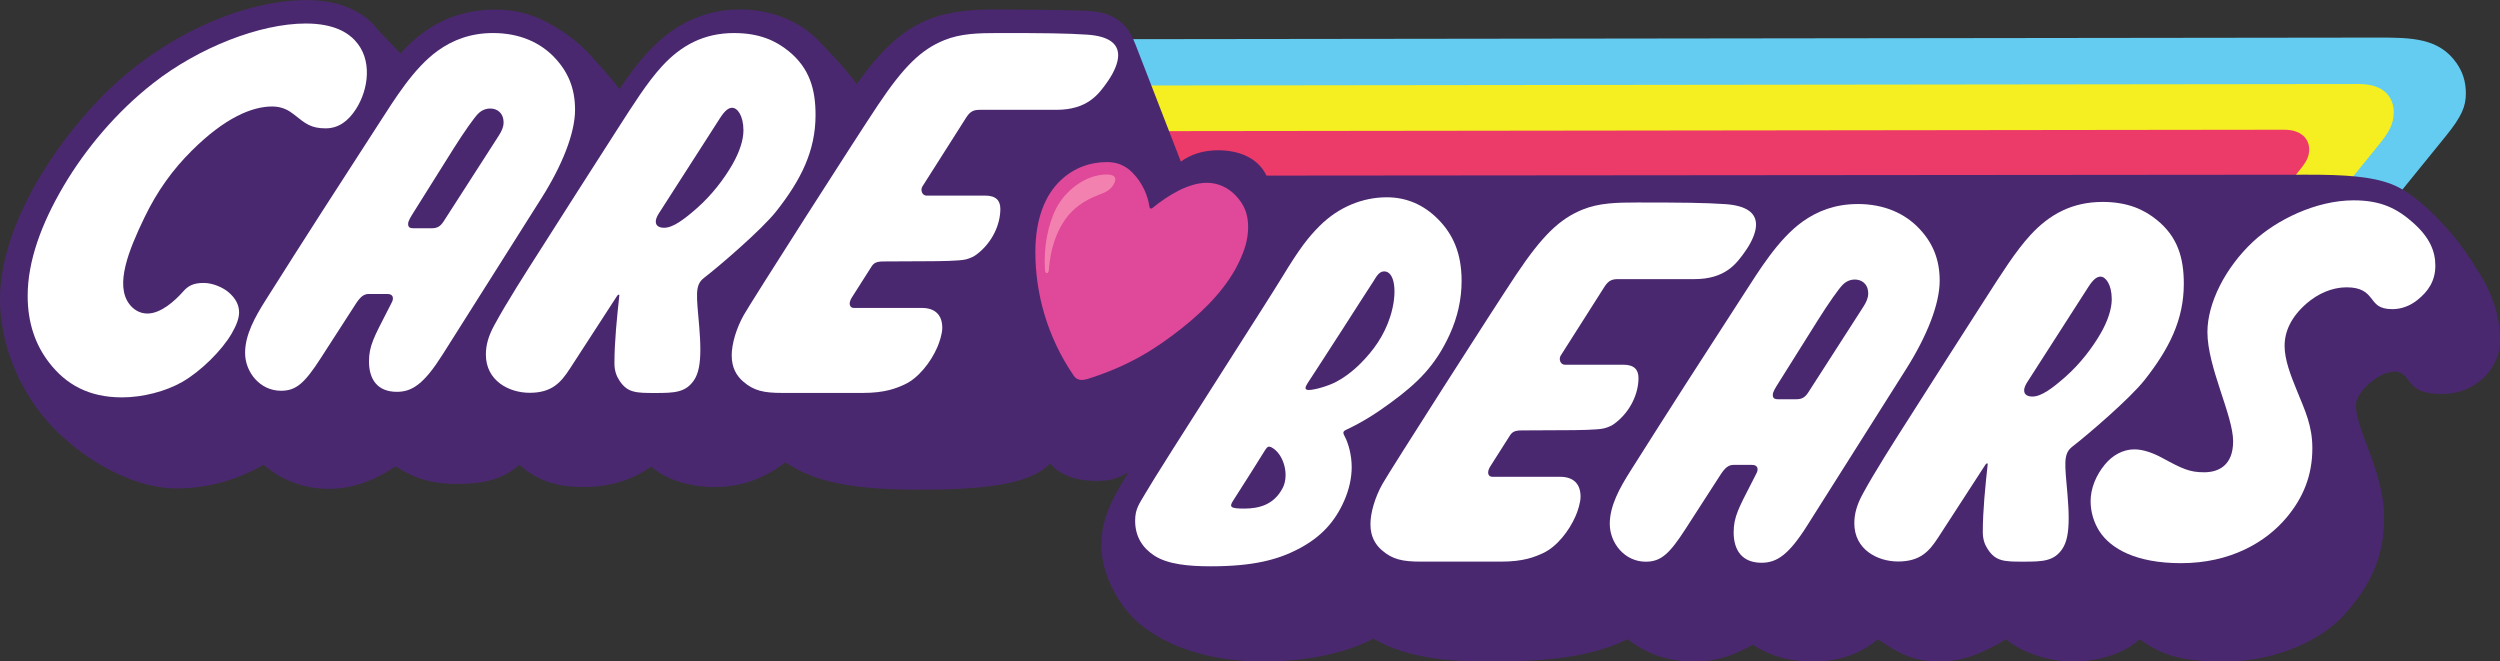
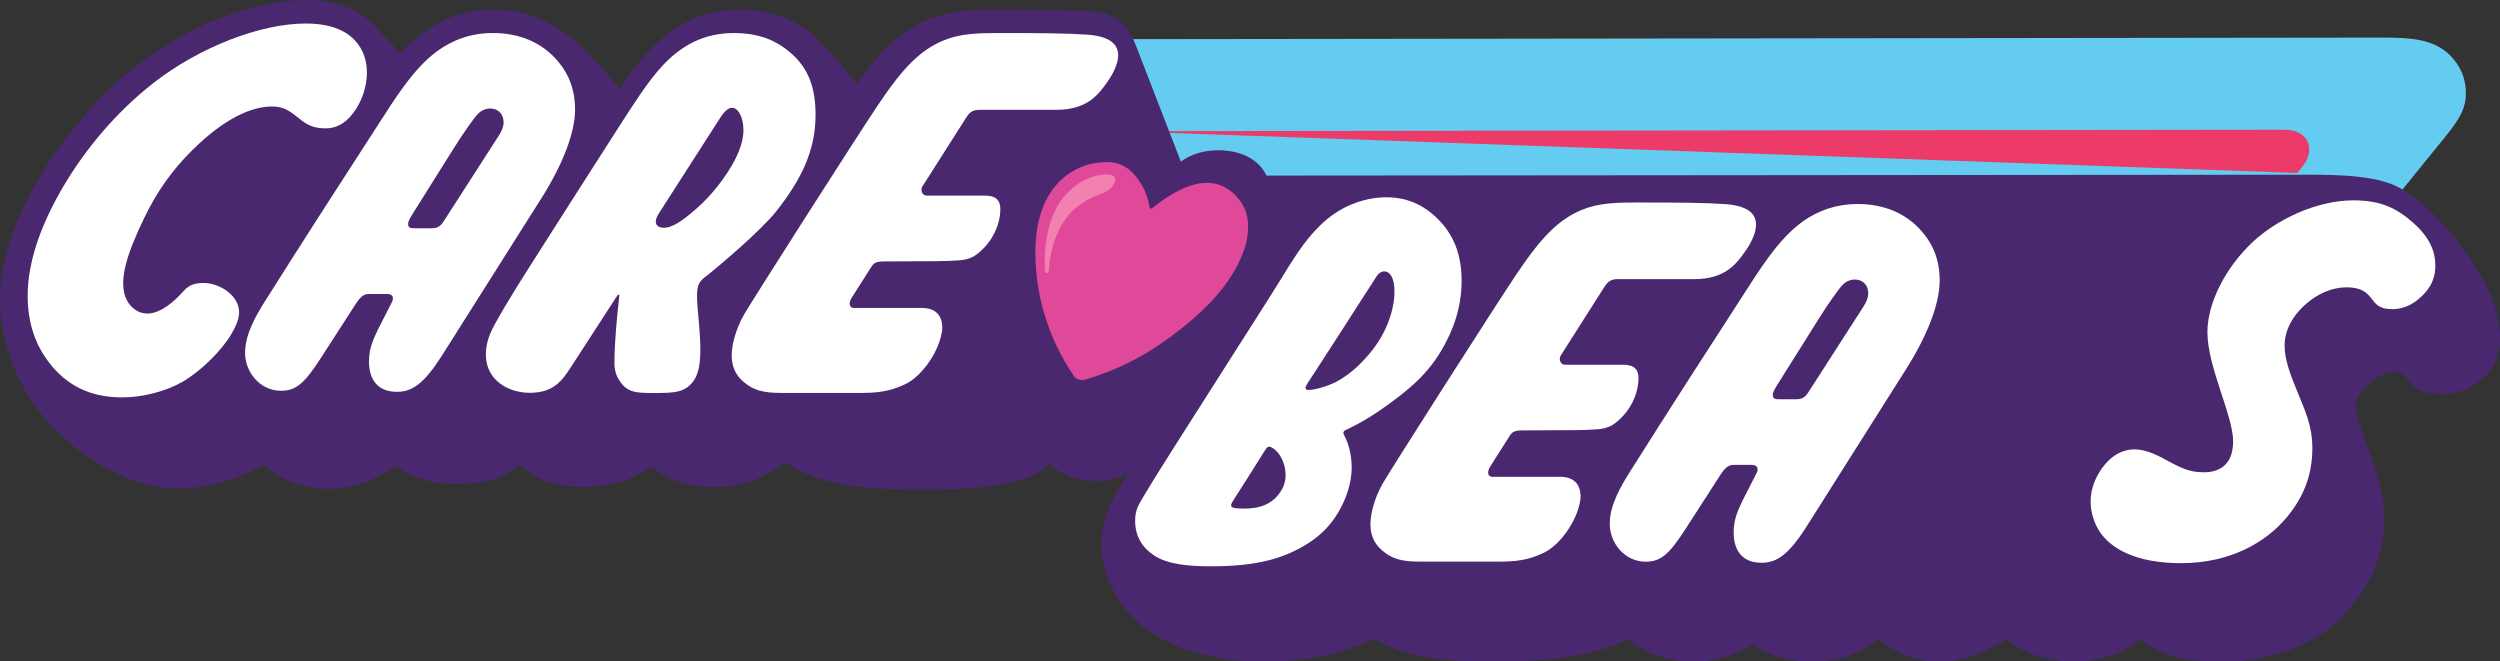
<svg xmlns="http://www.w3.org/2000/svg" xmlns:ns1="http://www.inkscape.org/namespaces/inkscape" xmlns:ns2="http://sodipodi.sourceforge.net/DTD/sodipodi-0.dtd" viewBox="0 0 1280 338.667" version="1.1" id="svg8" ns1:version="1.0.1 (3bc2e813f5, 2020-09-07)" ns2:docname="Care_Bears_(2019).svg">
  <rect x="0" y="0" width="1280" height="338.667" fill="#333333" stroke="none" />
  <defs id="defs2" />
  <ns2:namedview id="base" pagecolor="#ffffff" bordercolor="#666666" borderopacity="1.0" ns1:pageopacity="0.0" ns1:pageshadow="2" ns1:zoom="0.53984376" ns1:cx="639.99998" ns1:cy="169.33362" ns1:document-units="mm" ns1:current-layer="layer1" ns1:document-rotation="0" showgrid="false" showguides="true" ns1:guide-bbox="true" ns1:window-width="1366" ns1:window-height="706" ns1:window-x="-8" ns1:window-y="-8" ns1:window-maximized="1" ns1:snap-smooth-nodes="true" ns1:object-paths="true" ns1:snap-bbox="false" />
  <g ns1:label="Layer 1" ns1:groupmode="layer" id="layer1" transform="translate(-10.965,-180.847)">
    <g id="g1090" transform="matrix(10.079,0,0,10.079,-99.549,-1641.858)">
      <path style="fill:#64ccf0;fill-opacity:1;stroke:none;stroke-width:0.06px;stroke-linecap:butt;stroke-linejoin:miter;stroke-opacity:1" d="m 67.916,182.832 63.871,-0.081 c 1.686,-0.002 3.082,0.024 3.967,1.298 0.278,0.4 0.473,0.878 0.473,1.535 0,0.655 -0.2,1.162 -1.016,2.168 l -2.507,3.089 -64.787,0.356 z" id="path1034" ns2:nodetypes="cssssccc" />
-       <path style="fill:#f5ee21;fill-opacity:1;stroke:none;stroke-width:0.06px;stroke-linecap:butt;stroke-linejoin:miter;stroke-opacity:1" d="m 67.916,185.186 62.874,-0.076 c 1.384,-0.002 1.774,0.775 1.774,1.433 0,0.655 -0.297,1.086 -0.82,1.73 l -2.507,3.089 -61.32,-0.165 z" id="path1036" ns2:nodetypes="csssccc" />
-       <path style="fill:#ed3b69;fill-opacity:1;stroke:none;stroke-width:0.06px;stroke-linecap:butt;stroke-linejoin:miter;stroke-opacity:1" d="m 67.916,187.506 59.074,-0.074 c 0.91,-10e-4 1.279,0.493 1.279,1.003 0,0.425 -0.199,0.701 -0.6,1.194 l -1.273,1.568 -58.481,3e-5 z" id="path1038" ns2:nodetypes="csssccc" />
+       <path style="fill:#ed3b69;fill-opacity:1;stroke:none;stroke-width:0.06px;stroke-linecap:butt;stroke-linejoin:miter;stroke-opacity:1" d="m 67.916,187.506 59.074,-0.074 c 0.91,-10e-4 1.279,0.493 1.279,1.003 0,0.425 -0.199,0.701 -0.6,1.194 z" id="path1038" ns2:nodetypes="csssccc" />
      <path style="opacity:1;fill:#4a286f;fill-opacity:1;stroke:none;stroke-width:0.06px;stroke-linecap:butt;stroke-linejoin:miter;stroke-opacity:1" d="m 13.387,202.261 c -1.668,-1.904 -2.422,-4.249 -2.422,-6.214 0,-3.437 2.42,-7.499 5.184,-10.306 3.079,-3.126 7.206,-4.894 10.386,-4.894 1.193,0 1.981,0.262 2.612,0.622 0.428,0.244 0.795,0.573 1.001,0.875 l 1.157,1.214 c 0.953,-1.054 2.426,-2.228 4.798,-2.228 1.479,0 2.421,0.465 3.311,1.03 0.708,0.449 1.26,0.962 1.608,1.352 0.519,0.583 1.04,1.166 1.414,1.656 0.9,-1.368 1.924,-2.605 3.26,-3.327 0.845,-0.456 1.788,-0.72 2.825,-0.72 1.525,0 2.989,0.522 4.01,1.572 0.766,0.788 1.393,1.463 1.954,2.215 2.216,-3.11 3.897,-3.804 7.126,-3.787 1.505,0.008 3.044,0.026 4.341,0.062 0.987,0.028 1.553,0.2 2.06,0.681 0.297,0.282 0.483,0.648 0.644,1.064 l 2.295,5.922 c 0.499,-0.365 1.135,-0.575 1.895,-0.575 1.062,0 2.024,0.389 2.455,1.287 l 52.846,-0.046 c 1.97,-0.002 3.299,0.089 4.318,0.486 1.001,0.391 2.083,1.404 3.04,2.518 0.45,0.524 0.982,1.292 1.429,2.033 0.518,0.857 1.021,1.934 1.029,3.381 0.008,1.446 -1.28,2.718 -2.889,2.718 -0.685,0 -1.315,-0.055 -1.736,-0.657 -0.199,-0.284 -0.426,-0.487 -0.728,-0.482 -0.824,0.013 -1.968,1.032 -1.968,1.718 0,1.278 1.431,3.381 1.431,5.673 0,1.397 -0.261,2.958 -1.921,4.854 -1.533,1.751 -4.164,2.49 -6.103,2.49 -2.17,0 -3.166,-0.253 -4.396,-1.132 -0.777,0.705 -2.04,1.132 -3.4,1.132 -1.175,0 -2.568,-0.435 -3.375,-1.132 -0.957,0.545 -1.992,1.132 -3.409,1.132 -1.473,0 -2.208,-0.544 -3.113,-1.132 -0.825,0.686 -1.88,1.132 -3.275,1.132 -1.311,0 -2.271,-0.324 -3.078,-0.86 -0.756,0.432 -1.688,0.86 -2.95,0.86 -1.369,0 -2.42,-0.374 -3.415,-1.139 -1.801,0.905 -4.063,1.139 -6.98,1.139 -2.369,0 -4.301,-0.224 -5.924,-1.162 -1.337,0.695 -3.309,1.162 -5.587,1.162 -2.511,0 -4.605,-0.643 -6.053,-1.728 -1.389,-1.041 -2.184,-2.836 -2.184,-4.163 0,-1.523 0.695,-2.584 1.386,-3.726 -0.583,0.335 -0.977,0.441 -1.616,0.441 -0.915,0 -1.78,-0.208 -2.372,-0.883 -1.042,1.111 -3.628,1.327 -6.613,1.327 -3.448,0 -5.347,-0.387 -6.829,-1.387 -1.073,0.805 -2.2,1.254 -3.618,1.254 -1.128,0 -2.413,-0.326 -3.206,-1.042 -0.83,0.609 -1.996,1.042 -3.438,1.042 -1.159,0 -2.295,-0.239 -3.252,-1.135 -0.858,0.751 -1.815,0.976 -3.159,0.976 -1.427,0 -2.295,-0.348 -3.136,-0.897 -1.136,0.787 -2.301,1.147 -3.392,1.147 -1.271,0 -2.431,-0.448 -3.298,-1.226 -1.144,0.652 -2.653,1.205 -4.414,1.205 -2.517,0 -5.168,-1.793 -6.568,-3.391 z" id="path1032" ns2:nodetypes="ssssssssssscsssscscsssscsssssssssscscccscscccssscscscccccscscss" />
      <path style="fill:#ffffff;stroke:none;stroke-width:1.753;stroke-linecap:butt;stroke-linejoin:miter;stroke-miterlimit:4;stroke-dasharray:none;stroke-opacity:1" d="m 28.989,182.89 c 0.91,0.956 0.7,2.49 0.064,3.484 -0.386,0.605 -0.881,0.988 -1.546,0.988 -0.745,0 -1.033,-0.244 -1.577,-0.68 -0.268,-0.215 -0.604,-0.431 -1.139,-0.431 -1.016,0 -2.394,0.562 -4.086,2.246 -0.961,0.956 -1.743,2.026 -2.405,3.398 -0.816,1.691 -1.498,3.421 -0.769,4.39 0.21,0.28 0.527,0.484 0.924,0.484 0.68,0 1.394,-0.642 1.817,-1.123 0.245,-0.278 0.512,-0.434 1.049,-0.431 0.464,0.003 0.969,0.232 1.243,0.463 0.381,0.322 0.546,0.666 0.546,1.031 -4.5e-5,0.329 -0.155,0.692 -0.378,1.078 -0.491,0.849 -1.565,1.918 -2.516,2.46 -0.831,0.473 -1.992,0.781 -3.053,0.781 -1.715,0 -2.858,-0.677 -3.693,-1.753 -0.697,-0.898 -1.1,-2.01 -1.1,-3.408 0,-1.744 0.684,-3.642 1.827,-5.579 1.129,-1.914 2.707,-3.777 4.541,-5.214 2.324,-1.822 5.435,-3.038 7.762,-3.038 1.455,0 2.142,0.486 2.49,0.852 z" id="path883" ns2:nodetypes="ssssssssssssssscssssss" />
      <path id="path1028" style="fill:#ffffff;stroke:none;stroke-width:0.06px;stroke-linecap:butt;stroke-linejoin:miter;stroke-opacity:1" d="m 36.012,182.52 c -1.128,0 -2.034,0.345 -2.801,0.893 -1.25,0.894 -2.233,2.526 -2.989,3.689 -1.905,2.935 -3.863,5.978 -5.76,8.983 -0.543,0.859 -1.047,1.76 -1.047,2.684 0,0.968 0.749,1.923 1.826,1.923 0.777,0 1.205,-0.398 2.021,-1.662 l 1.775,-2.751 c 0.233,-0.361 0.412,-0.504 0.661,-0.504 h 0.949 c 0.307,0 0.319,0.234 0.231,0.407 l -0.252,0.494 c -0.644,1.259 -0.917,1.728 -0.917,2.526 0,0.901 0.423,1.544 1.418,1.544 0.772,0 1.375,-0.398 2.315,-1.884 l 5.032,-7.96 c 1.058,-1.674 1.703,-3.301 1.703,-4.485 0,-1.095 -0.357,-1.936 -1.056,-2.667 -0.701,-0.733 -1.735,-1.23 -3.111,-1.23 z m -0.139,3.835 c 0.331,0 0.673,0.208 0.673,0.714 0,0.219 -0.096,0.434 -0.243,0.662 l -2.805,4.361 c -0.176,0.274 -0.349,0.345 -0.61,0.345 h -0.915 c -0.217,0 -0.276,-0.069 -0.276,-0.225 0,-0.15 0.142,-0.368 0.285,-0.596 l 2.006,-3.198 c 0.543,-0.865 1.077,-1.618 1.266,-1.802 0.186,-0.181 0.391,-0.261 0.618,-0.261 z" ns2:nodetypes="ssssssscsscssssssssssscsssssss" />
      <path id="path1331" style="fill:#ffffff;stroke:none;stroke-width:0.06px;stroke-linecap:butt;stroke-linejoin:miter;stroke-opacity:1" d="m 48.261,182.52 c -1.534,0 -2.695,0.622 -3.675,1.695 -0.755,0.827 -1.445,1.927 -2.277,3.22 -1.3,2.021 -2.653,4.147 -3.99,6.245 -0.554,0.868 -1.63,2.542 -2.249,3.69 -0.291,0.538 -0.423,0.993 -0.423,1.484 0,1.331 1.175,1.941 2.226,1.941 1.127,0 1.586,-0.525 2.035,-1.216 l 2.405,-3.708 c 0.035,-0.054 0.122,-0.101 0.113,-0.018 -0.121,1.142 -0.248,2.327 -0.248,3.451 0,0.362 0.098,0.631 0.249,0.864 0.409,0.629 0.844,0.637 1.825,0.637 0.981,0 1.537,-0.026 1.959,-0.637 0.236,-0.341 0.331,-0.845 0.331,-1.572 0,-0.37 -0.024,-0.769 -0.057,-1.162 -0.134,-1.585 -0.24,-2.105 0.24,-2.474 0.808,-0.623 2.939,-2.456 3.672,-3.384 1.264,-1.602 1.997,-3.075 1.997,-4.896 0,-1.314 -0.311,-2.378 -1.36,-3.235 -0.657,-0.537 -1.496,-0.924 -2.772,-0.924 z m -0.098,3.797 c 0.252,0 0.568,0.386 0.568,1.15 0,0.497 -0.209,1.119 -0.566,1.738 -0.424,0.735 -1.047,1.553 -1.798,2.212 -0.658,0.577 -1.215,0.995 -1.666,0.995 -0.2,0 -0.423,-0.065 -0.423,-0.31 0,-0.168 0.097,-0.328 0.175,-0.45 l 3.093,-4.819 c 0.258,-0.401 0.442,-0.517 0.617,-0.517 z" ns2:nodetypes="ssccssscscssssssssssssssssssss" />
      <path style="fill:#ffffff;stroke-width:0.06" d="m 48.134,198.91 c 0,-0.602 0.233,-1.39 0.619,-2.074 0.385,-0.683 5.637,-8.901 6.803,-10.646 1.324,-1.982 2.212,-2.838 3.38,-3.309 0.834,-0.337 1.7,-0.361 2.792,-0.361 2.189,0 3.448,0.012 4.472,0.083 1.079,0.075 1.575,0.447 1.566,1.063 -0.005,0.324 -0.163,0.783 -0.531,1.311 -0.463,0.663 -1.031,1.444 -2.617,1.444 h -3.871 c -0.28,0 -0.48,0.045 -0.698,0.388 l -2.229,3.507 c -0.106,0.167 -0.021,0.462 0.21,0.462 h 2.978 c 0.559,0 0.773,0.257 0.773,0.677 0,0.778 -0.395,1.697 -1.201,2.309 -0.154,0.117 -0.338,0.198 -0.539,0.252 -0.33,0.088 -1.442,0.093 -1.83,0.095 l -2.37,0.012 c -0.377,0.002 -0.494,0.085 -0.617,0.279 l -0.989,1.555 c -0.188,0.296 -0.115,0.528 0.106,0.528 h 3.453 c 0.645,0 1.037,0.33 1.037,1.013 0,0.3 -0.144,0.732 -0.25,0.978 -0.332,0.771 -0.975,1.581 -1.662,1.895 -0.419,0.191 -0.982,0.431 -2.12,0.431 h -4.103 c -0.95,0 -1.443,-0.117 -1.975,-0.575 -0.341,-0.294 -0.586,-0.708 -0.586,-1.319 z" id="path954" ns2:nodetypes="sscscssssssssssssssssssssssssss" />
      <path id="path962" style="fill:#ffffff;stroke-width:0.06" d="m 81.411,190.864 c -1.218,0 -2.445,0.488 -3.416,1.46 -0.578,0.578 -1.013,1.14 -1.874,2.555 -0.399,0.656 -1.559,2.472 -2.562,4.043 -2.61,4.087 -3.991,6.263 -4.408,6.977 -0.32,0.548 -0.523,0.794 -0.523,1.395 0,0.818 0.389,1.389 0.97,1.769 0.68,0.444 1.728,0.546 2.876,0.546 2.149,0 3.399,-0.333 4.445,-0.879 1.137,-0.593 1.86,-1.371 2.338,-2.471 0.243,-0.561 0.372,-1.141 0.372,-1.689 0,-0.629 -0.175,-1.207 -0.333,-1.518 -0.09,-0.179 -0.162,-0.278 0.044,-0.374 0.861,-0.401 1.555,-0.856 2.258,-1.37 1.365,-0.999 2.283,-1.879 3.018,-3.494 0.389,-0.856 0.596,-1.766 0.596,-2.702 0,-1.42 -0.446,-2.379 -1.199,-3.138 -0.729,-0.735 -1.602,-1.11 -2.602,-1.11 z m -0.131,3.763 c 0.553,0 0.687,1.104 0.308,2.292 -0.309,0.97 -0.841,1.716 -1.525,2.4 -0.417,0.417 -0.836,0.717 -1.226,0.922 -0.372,0.195 -1.069,0.411 -1.393,0.411 -0.23,0 -0.183,-0.144 -0.047,-0.358 0.05,-0.077 0.696,-1.061 1.754,-2.706 0.775,-1.205 1.274,-1.99 1.557,-2.418 0.151,-0.228 0.288,-0.543 0.572,-0.543 z m -5.697,8.955 c 0.591,0.333 0.887,1.381 0.539,2.051 -0.452,0.868 -1.223,1.044 -1.961,1.044 -0.699,0 -0.764,-0.081 -0.55,-0.41 0.405,-0.624 1.424,-2.242 1.613,-2.551 0.116,-0.19 0.189,-0.231 0.36,-0.134 z" ns2:nodetypes="sssssssssssssssssssssssssssssssss" />
      <path id="path1026" style="fill:#ffffff;stroke:none;stroke-width:0.06px;stroke-linecap:butt;stroke-linejoin:miter;stroke-opacity:1" d="m 105.333,191.207 c -1.128,0 -2.033,0.345 -2.8,0.893 -1.25,0.894 -2.233,2.525 -2.988,3.688 -1.905,2.935 -3.862,5.977 -5.759,8.982 -0.543,0.859 -1.047,1.76 -1.047,2.683 0,0.968 0.749,1.922 1.826,1.922 0.777,0 1.205,-0.398 2.021,-1.662 l 1.775,-2.751 c 0.233,-0.361 0.412,-0.504 0.661,-0.504 h 0.948 c 0.307,0 0.319,0.234 0.231,0.407 l -0.252,0.494 c -0.643,1.259 -0.917,1.727 -0.917,2.526 0,0.901 0.423,1.544 1.418,1.544 0.772,0 1.375,-0.398 2.314,-1.884 l 5.031,-7.958 c 1.058,-1.674 1.703,-3.3 1.703,-4.485 0,-1.095 -0.357,-1.936 -1.056,-2.667 -0.701,-0.733 -1.735,-1.23 -3.11,-1.23 z m -0.139,3.835 c 0.331,0 0.673,0.208 0.673,0.714 0,0.219 -0.096,0.434 -0.242,0.662 l -2.804,4.36 c -0.176,0.274 -0.349,0.345 -0.61,0.345 h -0.915 c -0.217,0 -0.276,-0.069 -0.276,-0.225 0,-0.15 0.142,-0.368 0.285,-0.596 l 2.006,-3.197 c 0.543,-0.865 1.076,-1.617 1.265,-1.802 0.186,-0.181 0.391,-0.261 0.618,-0.261 z" ns2:nodetypes="ssssssscsscssssssssssscsssssss" />
-       <path id="path968" style="fill:#ffffff;stroke:none;stroke-width:0.06px;stroke-linecap:butt;stroke-linejoin:miter;stroke-opacity:1" d="m 117.77,191.1 c -1.533,0 -2.693,0.622 -3.673,1.694 -0.755,0.826 -1.444,1.926 -2.276,3.219 -1.3,2.019 -2.651,4.144 -3.988,6.241 -0.553,0.868 -1.629,2.541 -2.248,3.688 -0.291,0.538 -0.423,0.992 -0.423,1.483 0,1.331 1.174,1.94 2.225,1.94 1.126,0 1.585,-0.525 2.033,-1.216 l 2.404,-3.706 c 0.035,-0.054 0.122,-0.101 0.113,-0.018 -0.121,1.141 -0.248,2.326 -0.248,3.449 0,0.362 0.098,0.631 0.249,0.863 0.409,0.628 0.843,0.636 1.824,0.636 0.981,0 1.536,-0.026 1.958,-0.636 0.236,-0.341 0.331,-0.844 0.331,-1.571 0,-0.37 -0.024,-0.769 -0.057,-1.161 -0.134,-1.584 -0.239,-2.103 0.24,-2.473 0.808,-0.623 2.938,-2.454 3.67,-3.382 1.263,-1.602 1.996,-3.073 1.996,-4.894 0,-1.313 -0.311,-2.377 -1.359,-3.233 -0.656,-0.536 -1.495,-0.924 -2.771,-0.924 z m -0.098,3.795 c 0.251,0 0.567,0.386 0.567,1.15 0,0.497 -0.209,1.119 -0.566,1.737 -0.424,0.734 -1.047,1.552 -1.797,2.21 -0.657,0.577 -1.214,0.994 -1.665,0.994 -0.2,0 -0.422,-0.065 -0.422,-0.309 0,-0.168 0.097,-0.328 0.175,-0.45 l 3.091,-4.816 c 0.258,-0.401 0.442,-0.517 0.617,-0.517 z" ns2:nodetypes="ssccssscscssssssssssssssssssss" />
      <path style="fill:#ffffff;stroke-width:0.06" d="m 80.581,207.482 c 0,-0.601 0.233,-1.387 0.618,-2.069 0.385,-0.682 5.625,-8.882 6.788,-10.623 1.322,-1.978 2.207,-2.832 3.372,-3.302 0.832,-0.336 1.697,-0.36 2.786,-0.36 2.184,0 3.44,0.012 4.462,0.083 1.077,0.075 1.572,0.446 1.562,1.061 -0.005,0.323 -0.163,0.782 -0.53,1.308 -0.462,0.662 -1.028,1.441 -2.611,1.441 H 93.166 c -0.279,0 -0.479,0.045 -0.696,0.387 l -2.225,3.5 c -0.106,0.167 -0.021,0.461 0.21,0.461 h 2.972 c 0.558,0 0.771,0.256 0.771,0.675 0,0.776 -0.394,1.693 -1.199,2.304 -0.154,0.117 -0.338,0.198 -0.538,0.251 -0.33,0.088 -1.439,0.093 -1.826,0.095 l -2.365,0.012 c -0.376,0.002 -0.493,0.085 -0.616,0.278 l -0.986,1.552 c -0.188,0.296 -0.114,0.527 0.106,0.527 h 3.446 c 0.644,0 1.035,0.329 1.035,1.011 0,0.299 -0.143,0.731 -0.249,0.976 -0.332,0.77 -0.973,1.578 -1.659,1.891 -0.418,0.191 -0.98,0.43 -2.115,0.43 h -4.094 c -0.948,0 -1.44,-0.117 -1.971,-0.574 -0.341,-0.293 -0.585,-0.706 -0.585,-1.316 z" id="path970" ns2:nodetypes="sscscssssssssssssssssssssssssss" />
      <path style="fill:#ffffff;stroke:none;stroke-width:0.06px;stroke-linecap:butt;stroke-linejoin:miter;stroke-opacity:1" d="m 132.486,196.547 c 0.482,0 0.915,-0.179 1.267,-0.456 0.561,-0.442 0.924,-0.976 0.924,-1.753 0,-0.729 -0.28,-1.421 -1.11,-2.165 -0.831,-0.743 -1.649,-1.154 -3.041,-1.154 -1.923,0 -3.935,1.006 -5.104,2.096 -1.412,1.317 -2.323,3.125 -2.323,4.597 0,1.778 1.306,4.235 1.306,5.547 0,1.224 -0.737,1.574 -1.474,1.574 -0.736,0 -1.103,-0.174 -2.123,-0.728 -0.483,-0.262 -0.977,-0.436 -1.424,-0.436 -0.58,0 -1.111,0.305 -1.489,0.762 -0.454,0.549 -0.73,1.217 -0.73,1.874 0,0.563 0.18,1.112 0.452,1.53 0.569,0.875 1.851,1.615 4.14,1.615 2.528,0 4.323,-1.078 5.361,-2.316 0.843,-1.006 1.311,-2.132 1.311,-3.519 0,-1.14 -0.355,-1.88 -0.795,-2.958 -0.311,-0.762 -0.615,-1.544 -0.615,-2.245 0,-0.765 0.362,-1.498 1.115,-2.153 0.566,-0.493 1.291,-0.822 2.034,-0.822 0.751,0 1.021,0.265 1.24,0.54 0.225,0.283 0.376,0.569 1.078,0.569 z" id="path984" ns2:nodetypes="sssssssssssssssssssssss" />
      <path style="fill:#e04899;fill-opacity:1;stroke:none;stroke-width:0.06px;stroke-linecap:butt;stroke-linejoin:miter;stroke-opacity:1" d="m 66.3,200.064 c 2.024,-0.65 3.347,-1.485 4.657,-2.516 1.424,-1.121 2.396,-2.241 2.939,-3.376 0.295,-0.616 0.472,-1.164 0.472,-1.807 0,-0.71 -0.235,-1.167 -0.62,-1.579 -0.376,-0.403 -0.895,-0.659 -1.476,-0.659 -0.934,0 -1.967,0.628 -2.777,1.29 -0.059,0.048 -0.128,0.012 -0.139,-0.064 -0.08,-0.567 -0.353,-1.23 -0.871,-1.748 -0.299,-0.299 -0.7,-0.531 -1.273,-0.531 -0.873,0 -1.689,0.291 -2.36,0.921 -0.781,0.733 -1.293,1.936 -1.293,3.652 0,2.062 0.581,4.278 1.948,6.277 0.185,0.271 0.442,0.253 0.792,0.141 z" id="path994" ns2:nodetypes="ssscssssssssss" />
      <path style="fill:#f281af;fill-opacity:1;stroke:none;stroke-width:0.06px;stroke-linecap:butt;stroke-linejoin:miter;stroke-opacity:1" d="m 64.246,194.512 c 0.083,-1.02 0.369,-1.885 0.855,-2.557 0.379,-0.525 0.92,-0.92 1.621,-1.191 0.311,-0.12 0.602,-0.219 0.788,-0.51 0.227,-0.354 0.103,-0.548 -0.316,-0.548 -1.097,0 -2.094,0.815 -2.555,1.681 -0.44,0.826 -0.669,2.033 -0.592,3.167 0.008,0.113 0.059,0.176 0.098,0.165 0.095,-0.025 0.095,-0.128 0.102,-0.206 z" id="path996" ns2:nodetypes="sssssssss" />
    </g>
  </g>
</svg>